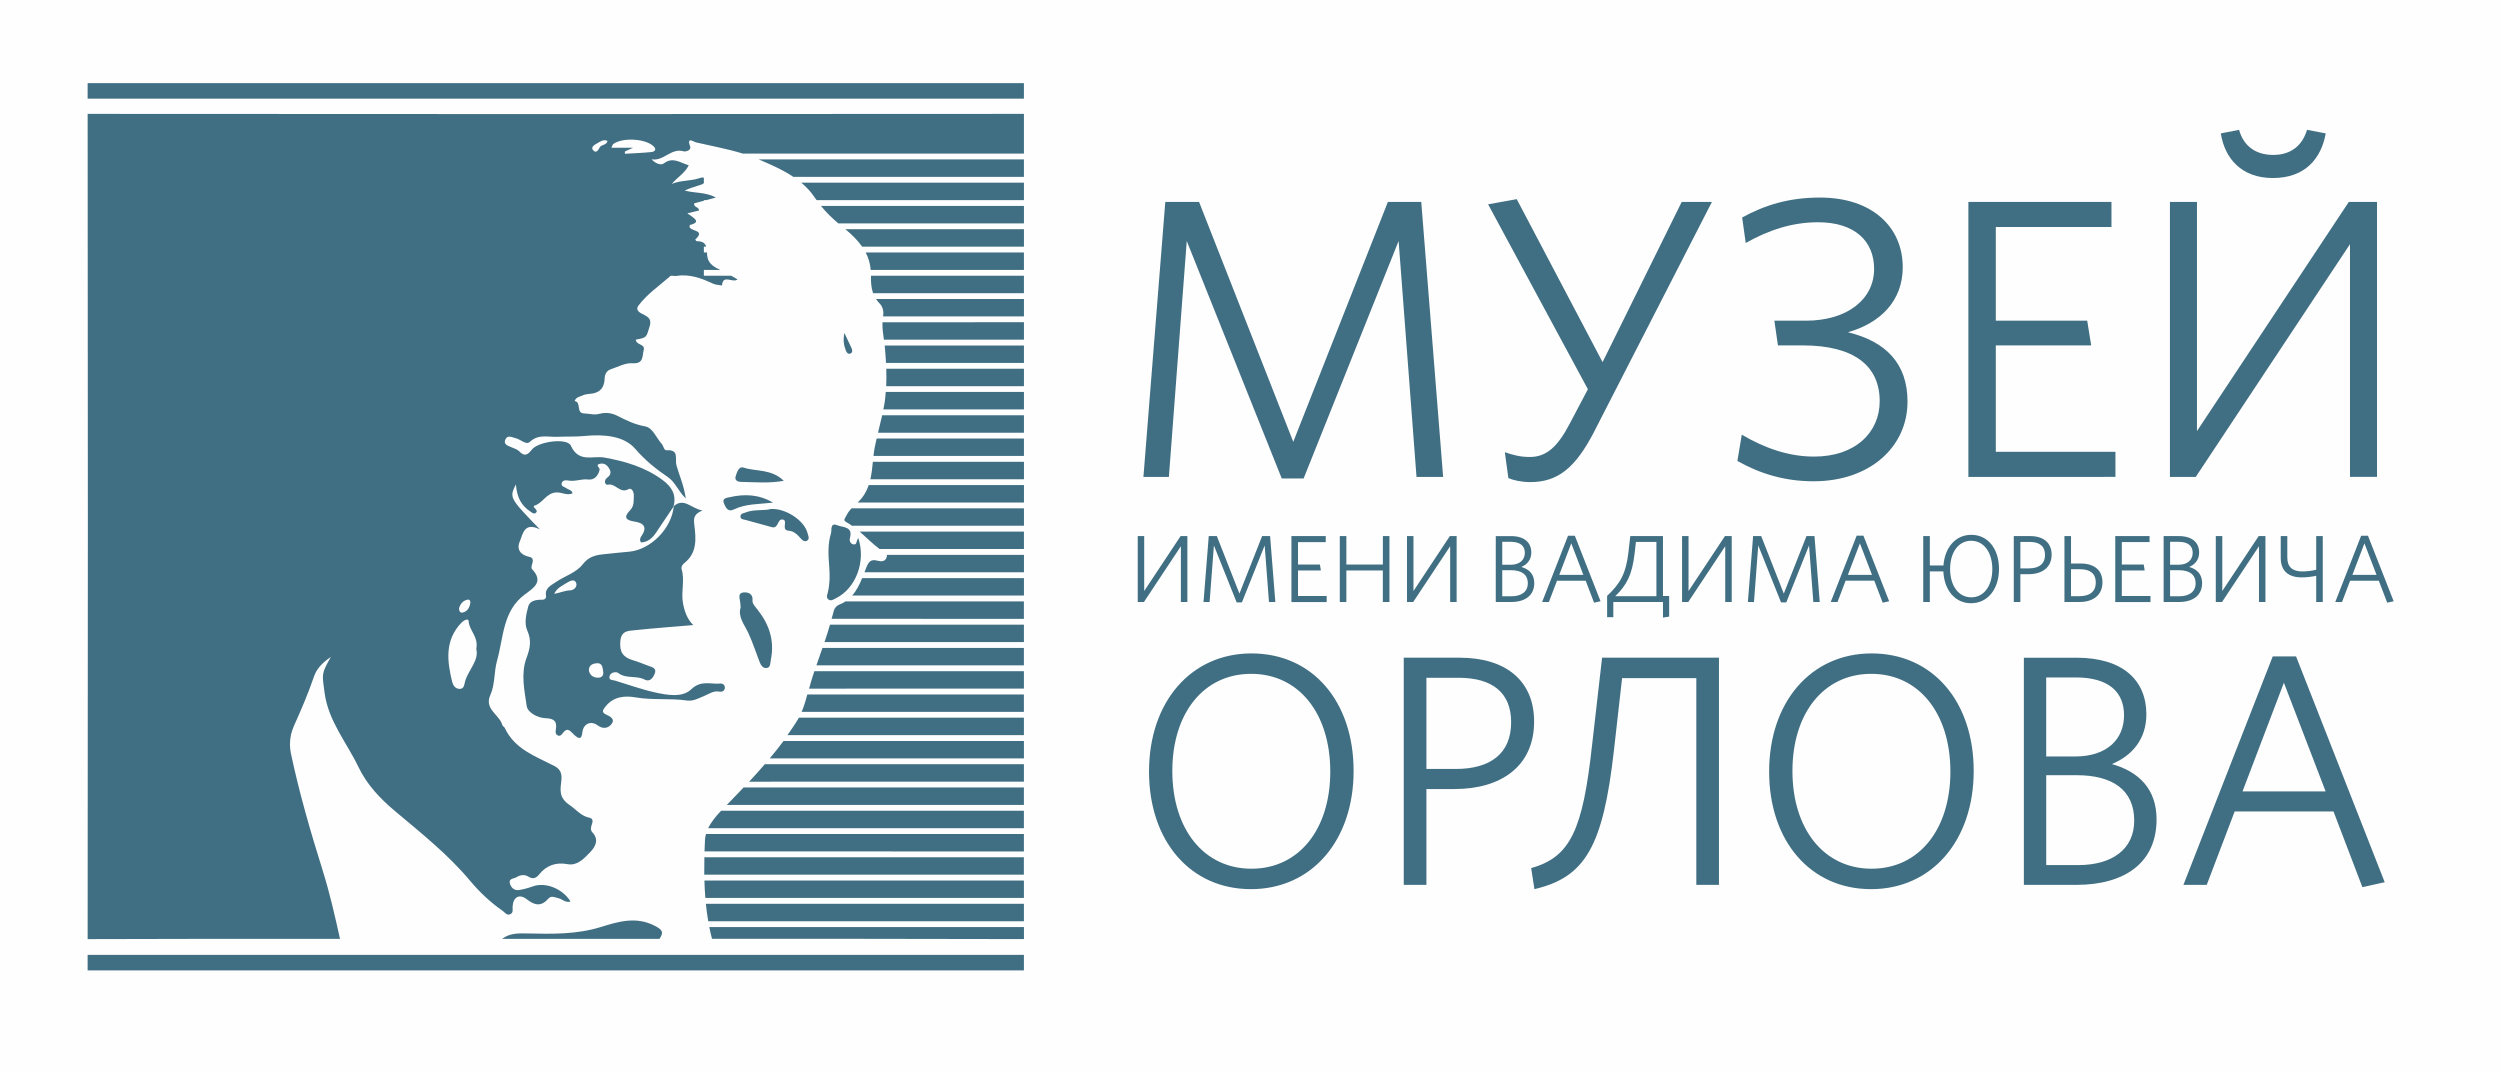
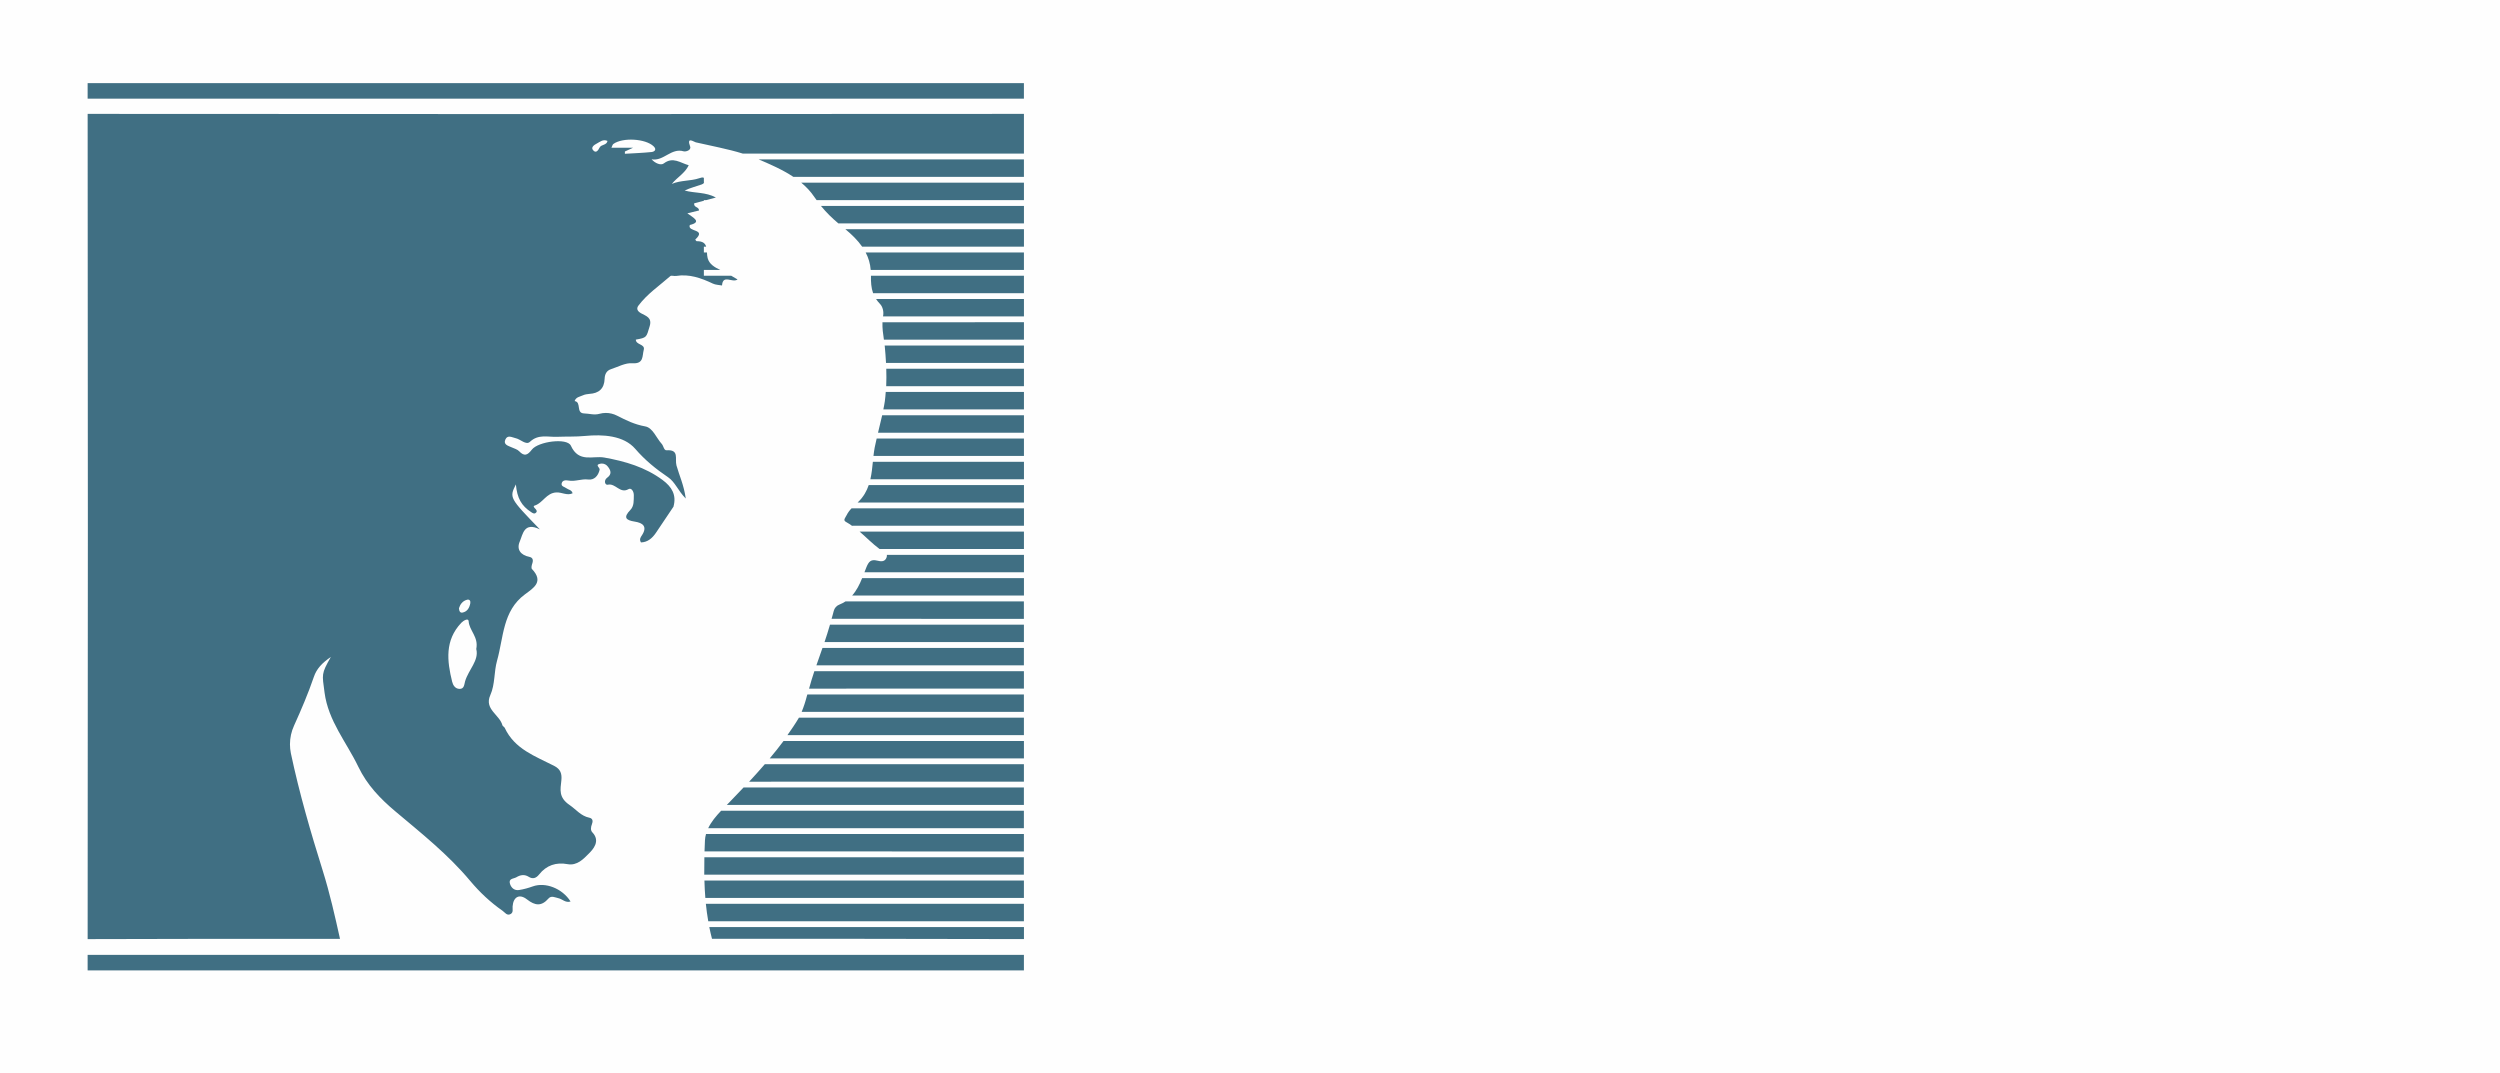
<svg xmlns="http://www.w3.org/2000/svg" xml:space="preserve" width="22.387mm" height="9.607mm" version="1.1" style="shape-rendering:geometricPrecision; text-rendering:geometricPrecision; image-rendering:optimizeQuality; fill-rule:evenodd; clip-rule:evenodd" viewBox="0 0 1328.9 570.25">
  <defs>
    <style type="text/css"> .fil0 {fill:#FEFEFE} .fil1 {fill:#406F83} </style>
  </defs>
  <g id="Слой_x0020_1">
    <g id="_3284304000">
      <rect class="fil0" x="0" y="-0" width="1328.9" height="570.25" />
      <g>
        <g>
-           <path class="fil1" d="M350.56 499.04c2.44,-3.59 1.52,-4.85 -2.57,-6.96 -9.97,-5.14 -19.45,-2.15 -28.67,0.69 -12.76,3.94 -25.63,3.7 -38.63,3.41 -4.83,-0.12 -9.65,-0.27 -13.79,2.86l83.65 0zm-55.97 -183.38c1.5,-3.28 4.61,-4.55 7.34,-6.22 1.35,-0.83 3.56,-1.74 4.33,0.4 0.79,2.2 -1.41,3.9 -3.07,3.95 -3,0.07 -5.49,1.35 -8.6,1.87l0 0zm18.41 40.7c0.03,-2.95 2.19,-3.66 4.27,-3.82 2.95,-0.24 3.03,2.35 3.35,4.35 0.33,1.98 -0.54,3.34 -2.71,3.33 -2.65,0 -4.35,-1.34 -4.92,-3.87l0 0.01zm45.16 -87.33c-1.08,11.76 -12.1,23.06 -23.58,24.2 -4.82,0.48 -9.65,0.88 -14.47,1.45 -3.98,0.48 -7.39,1.46 -10.22,5.13 -3.64,4.73 -9.84,6.36 -14.67,9.75 -2.57,1.8 -5.7,3.07 -4.97,7.2 0.23,1.22 -0.76,2.05 -1.92,2.02 -3.16,-0.09 -6.71,0.47 -7.51,3.48 -1.1,4.17 -2.3,8.99 -0.48,13.05 2.32,5.2 1.41,9.4 -0.48,14.47 -3.1,8.29 -1.08,17.18 0.13,25.57 0.49,3.3 5.68,6.24 9.95,6.39 4.49,0.15 6.32,1.56 5.52,6.05 -0.23,1.26 -0.26,2.7 1.27,3.21 1.2,0.4 1.88,-0.62 2.53,-1.45 2.71,-3.5 4.26,-0.39 6.03,1.12 2.34,2.02 3.83,2.69 4.29,-1.5 0.5,-4.52 4.59,-6.25 8.07,-3.63 2.74,2.05 5.54,1.67 7.34,-0.58 2.17,-2.74 -0.58,-4.13 -2.68,-5.08 -2.88,-1.28 -1.78,-2.63 -0.45,-4.32 4.24,-5.39 10.27,-5.87 16.09,-4.86 9.03,1.56 18.13,0.34 27.12,1.64 3.43,0.5 6.2,-1.19 9.05,-2.32 2.72,-1.08 5.03,-3.02 8.27,-2.39 1.31,0.26 2.65,-0.3 2.9,-1.79 0.02,-0.12 0.03,-0.26 0.03,-0.39 0,-1.18 -0.95,-2.13 -2.13,-2.13 -0.05,0 -0.1,0.01 -0.15,0.01 -5.22,0.53 -10.32,-2.02 -15.65,3.1 -4.72,4.52 -12.75,3.04 -19.25,1.6 -7.16,-1.58 -14.12,-4.13 -21.16,-6.25 -1.31,-0.4 -3.49,-0.07 -2.97,-2.3 0.55,-2.36 3.68,-2.49 4.51,-1.83 4.27,3.35 9.7,1.24 14.15,3.57 2.71,1.42 4.39,-0.81 5.32,-3.05 1.25,-2.99 -1.2,-3.51 -3.21,-4.23 -2.77,-1 -5.49,-2.17 -8.32,-3 -5.2,-1.53 -7.28,-4.35 -6.71,-10.21 0.52,-5.47 4.1,-5.37 7.43,-5.73 10.24,-1.09 20.53,-1.83 31.35,-2.75 -3.39,-3.3 -4.78,-7.65 -5.53,-11.97 -1.01,-5.8 1.1,-11.83 -0.66,-17.72 -0.37,-1.26 0.4,-2.47 1.47,-3.31 6.9,-5.44 6.16,-13.05 5.26,-20.36 -0.42,-3.34 -0.33,-5.67 4.35,-7.54 -6.18,-1.12 -9.88,-7.17 -15.43,-2.17l0.18 -0.18 0 0.01zm98.04 17c-1.12,1.42 -0.55,3.85 -2.72,3.29 -1.48,-0.39 -2.11,-1.83 -1.64,-3.56 1.6,-6.01 -3.89,-5.37 -6.71,-6.54 -4.03,-1.67 -2.89,2.64 -3.41,4.27 -1.78,5.72 -1.42,11.69 -0.94,17.59 0.39,4.67 0.35,9.28 -0.74,13.86 -0.28,1.19 -0.97,2.54 0.17,3.56 1.4,1.26 2.77,0.17 4.04,-0.46 10.58,-5.08 16.19,-19.6 11.97,-32.03l0 0zm-62.51 36.86c-1.54,5.02 1.97,9.02 4.09,13.56 2.31,4.97 3.99,10.22 5.97,15.34 0.72,1.88 1.89,3.72 4.05,3.22 1.89,-0.42 1.6,-2.68 1.94,-4.29 2.09,-10.09 -0.82,-18.79 -7.06,-26.67 -1.14,-1.44 -2.84,-3.26 -2.68,-4.74 0.44,-3.98 -2.64,-4.57 -4.64,-4.41 -3.51,0.28 -2.04,3.37 -1.85,5.53 0.05,0.64 0.09,1.26 0.18,2.46l0 0zm16.24 -52.36c-4.27,1.11 -9.07,0.06 -13.47,1.83 -1.11,0.45 -2.81,0.51 -2.86,2.09 -0.07,1.66 1.56,1.61 2.74,1.92 3.66,0.98 7.29,2 10.95,3 1.02,0.28 2.02,0.6 3.05,0.85 3.53,0.87 2.81,-4.31 5.5,-4.09 3.51,0.28 -1.1,5.69 3.5,5.98 2.56,0.16 4.55,2.04 6.24,4.03 0.83,0.97 2.02,1.99 3.29,1.32 1.74,-0.94 0.74,-2.69 0.42,-3.98 -1.63,-6.7 -11.47,-13.31 -19.35,-12.94l0 -0.01zm6.68 -14.96c-6.52,-6.43 -14.51,-4.8 -21.33,-7.02 -2.62,-0.87 -3.56,2.57 -4.23,4.61 -0.71,2.21 1.18,2.97 2.98,2.99 7.26,0.11 14.54,0.85 22.57,-0.57l0 -0.01zm-5.76 11.59c-7.27,-4.38 -15.01,-4.71 -22.93,-2.9 -1.64,0.37 -4.3,0.53 -3.07,3.39 0.87,2.02 2.04,4.68 5.06,3.21 6.65,-3.22 13.81,-2.84 20.95,-3.69l-0.01 0zm38 -90.19c-0.86,4.33 -0.13,6.95 0.83,9.5 0.39,1.03 1.25,1.95 2.4,1.44 1.15,-0.49 1.08,-1.71 0.62,-2.73 -1.02,-2.28 -2.12,-4.53 -3.86,-8.22l0.01 0.01zm304.11 76.53l-9.51 -125.41 -50.5 126.25 -11.62 0 -50.5 -126.25 -9.5 125.41 -13.53 0 11.62 -146.16 17.96 0 50.07 127.51 50.29 -127.51 17.74 0 11.63 146.16 -14.15 0zm94.27 -23.73c-9.93,19.06 -19.23,26.48 -33.81,26.48 -4.86,0 -9.08,-1.05 -11.62,-2.12l-1.9 -13.77c4.43,1.49 8.03,2.54 13.31,2.54 8.87,0 14.79,-5.5 21.13,-17.58l9.72 -18.43 -53.04 -98.29 15.22 -2.75 45.63 86.64 42.05 -85.15 16.06 0 -62.76 122.43 0 0zm116.86 26.05c-15.42,0 -28.52,-4.02 -40.56,-10.8l2.33 -13.98c12.25,7.2 24.93,11.65 38.45,11.65 21.98,0 34.86,-12.92 34.86,-29.44 0,-18.86 -13.74,-29.66 -40.78,-29.66l-13.31 0 -1.9 -13.14 16.69 0c22.18,0 36.33,-11.44 36.33,-27.54 0,-14.82 -10.35,-24.78 -29.79,-24.78 -13.94,0 -26.41,4.23 -38.45,11.02l-1.9 -13.56c12.04,-6.57 24.72,-10.59 41.41,-10.59 27.47,0 43.95,15.46 43.95,37.07 0,17.8 -11.84,29.64 -29.15,34.52 20.06,4.87 31.69,16.52 31.69,36.86 0,24.15 -20.07,42.36 -49.86,42.36l-0.01 -0.01zm82.22 -2.33l0 -146.17 76.06 0 0 13.35 -61.48 0 0 49.78 48.59 0 2.11 13.14 -50.7 0 0 56.56 63.59 0 0 13.34 -78.17 0.01zm161.86 -158.87c-16.69,0 -25.56,-10.38 -27.68,-23.72l9.72 -1.9c2.32,8.46 8.66,13.34 18.16,13.34 9.3,0 15.43,-4.88 17.96,-13.35l9.93 1.91c-2.33,13.14 -10.78,23.72 -28.1,23.72zm-54.72 158.87l0 -146.17 14.37 0 0 121.81 80.71 -121.81 15 0 0 146.16 -14.37 0 0 -123.7 -81.98 123.71 -13.73 0zm-488.4 104.68c-25.31,0 -41.89,21 -41.89,51.63 0,30.97 16.76,51.96 42.06,51.96 25.32,0 41.9,-21 41.9,-51.61 0,-30.99 -16.76,-51.98 -42.07,-51.98l-0.01 0zm-0.17 114.45c-32.11,0 -54.11,-25.55 -54.11,-62.47 0,-37.11 22.34,-62.83 54.46,-62.83 32.48,0 54.29,25.55 54.29,62.48 0,36.92 -22.17,62.83 -54.64,62.83l0 -0.01zm110.28 -112.35l-16.94 0 0 48.47 15.53 0c18.34,0 29.51,-8.05 29.51,-24.85 0,-15.58 -9.76,-23.63 -28.1,-23.63l0 0zm-1.93 59.15l-15.01 0 0 50.93 -12.04 0 0 -120.76 29.67 0c24.61,0 39.62,12.25 39.62,33.95 0,23.8 -17.63,35.87 -42.25,35.87l-0.01 0.01zm140.5 50.93l-12.04 0 0 -109.91 -39.45 0 -4.35 38.5c-5.77,50.93 -15.19,67.38 -42.25,73.68l-1.74 -11.2c20.94,-5.78 27.4,-20.47 32.29,-64.57l5.41 -47.26 62.13 0 0 120.75zm80.96 -112.18c-25.31,0 -41.9,21 -41.9,51.63 0,30.97 16.76,51.96 42.07,51.96 25.32,0 41.89,-21 41.89,-51.61 0,-30.99 -16.75,-51.98 -42.06,-51.98l0.01 0zm-0.18 114.45c-32.12,0 -54.11,-25.55 -54.11,-62.47 0,-37.11 22.34,-62.83 54.46,-62.83 32.46,0 54.28,25.55 54.28,62.48 0,36.92 -22.17,62.83 -54.63,62.83l-0.01 -0.01zm109.41 -60.55l-16.23 0 0 47.77 16.92 0c18.32,0 29.85,-8.57 29.85,-23.63 0,-16.45 -11.69,-24.15 -30.54,-24.15l0 0zm-0.53 -51.98l-15.71 0 0 42 15.36 0.01c17.11,0 26.01,-9.28 26.01,-21.89 0,-12.6 -8.38,-20.12 -25.66,-20.12l0 0zm0.18 110.26l-27.76 0 0 -120.75 27.93 0c24.79,0 37.18,12.07 37.18,30.1 0,12.95 -7.33,21.88 -18.33,26.43 14.31,4.02 23.75,13.29 23.75,29.4 0,23.1 -16.93,34.83 -42.78,34.83l0.01 0zm88.47 -49.7l44.16 0 -22.17 -57.75 -21.99 57.75 0 0zm16.06 -71.75l12.39 0 47.13 120.05 -11.87 2.62 -15.36 -40.25 -52.53 0 -14.85 39.03 -12.39 0 47.48 -121.45zm-603.33 -28.9l0 -35.05 3.44 0 0 29.2 19.35 -29.2 3.6 0 0 35.04 -3.45 0.01 0 -29.66 -19.65 29.66 -3.29 0zm69.77 0l-2.29 -30.07 -12.1 30.27 -2.79 0 -12.1 -30.27 -2.28 30.07 -3.24 0 2.78 -35.05 4.3 0 12.01 30.57 12.06 -30.57 4.24 0 2.79 35.04 -3.39 0.01zm11.93 0l0 -35.05 18.24 0 0 3.2 -14.74 0 0 11.93 11.65 0 0.51 3.15 -12.16 0.01 0 13.56 15.24 0 0 3.21 -18.74 0zm48.59 0l0 -16.76 -19.39 0 0 16.76 -3.49 0 0 -35.05 3.49 0 0 15.13 19.41 0 0 -15.13 3.49 0 0 35.04 -3.5 0.01zm12.84 0l0 -35.05 3.44 0 0 29.2 19.35 -29.2 3.6 0 0 35.04 -3.44 0.01 0 -29.66 -19.66 29.66 -3.29 0zm55.34 -16.91l-4.71 0 0 13.86 4.92 0c5.32,0 8.67,-2.49 8.67,-6.86 0,-4.78 -3.4,-7 -8.87,-7l0 0zm-0.15 -15.09l-4.56 0 0 12.19 4.46 0c4.96,0 7.55,-2.69 7.55,-6.35 0,-3.66 -2.43,-5.84 -7.45,-5.84l0 0zm0.05 31.99l-8.05 0 0 -35.03 8.1 0c7.2,0 10.79,3.5 10.79,8.73 0,3.76 -2.13,6.35 -5.32,7.67 4.16,1.17 6.89,3.86 6.89,8.54 0,6.7 -4.91,10.1 -12.4,10.1l0 -0.01zm25.7 -14.42l12.81 0 -6.43 -16.76 -6.38 16.76zm4.67 -20.82l3.6 0 13.68 34.84 -3.45 0.76 -4.45 -11.68 -15.25 0 -4.32 11.33 -3.59 0 13.78 -35.25zm35.37 9.5c-1.26,11.12 -4.16,16.81 -10.29,22.65l21.89 0 0 -28.85 -10.89 0 -0.7 6.2 -0.01 0zm-14.6 33.82l0 -11.32c7.31,-6.81 10.03,-12.34 11.3,-22.95l1.01 -8.84 17.38 0 0 31.84 3.29 0 0 10.97 -3.29 0.5 0 -8.27 -26.4 0 0 8.08 -3.3 0 0.01 -0.01zm39.84 -8.07l0 -35.05 3.44 0 0 29.2 19.35 -29.2 3.6 0 0 35.04 -3.45 0.01 0 -29.66 -19.66 29.66 -3.29 0zm69.77 0l-2.27 -30.07 -12.1 30.27 -2.8 0 -12.11 -30.27 -2.27 30.07 -3.25 0 2.79 -35.05 4.3 0 12.01 30.57 12.06 -30.57 4.25 0 2.79 35.04 -3.4 0.01zm18.37 -14.43l12.82 0 -6.43 -16.76 -6.39 16.76zm4.67 -20.82l3.6 0 13.67 34.84 -3.44 0.76 -4.46 -11.68 -15.25 0 -4.3 11.33 -3.6 0 13.78 -35.25zm60.86 2.69c-6.83,0 -11.19,6.26 -11.19,14.99 0,8.83 4.41,15.08 11.24,15.08 6.84,0 11.2,-6.24 11.2,-14.98 0,-8.83 -4.41,-15.08 -11.24,-15.08l-0.01 0zm-0.05 33.21c-8.51,0 -14.28,-6.96 -14.73,-16.91l-7.19 0 0 16.25 -3.5 0 0 -35.05 3.5 0 0 15.64 7.24 0c0.72,-9.6 6.48,-16.3 14.79,-16.3 8.92,0 14.74,7.57 14.74,18.13 0,10.62 -5.92,18.23 -14.84,18.23l0 0zm31.13 -32.6l-4.92 0 0 14.07 4.52 0c5.32,0 8.57,-2.33 8.57,-7.21 0,-4.52 -2.84,-6.86 -8.16,-6.86l0 0zm-0.56 17.17l-4.36 0 0 14.78 -3.5 0 0 -35.05 8.62 0c7.14,0 11.5,3.56 11.5,9.85 0,6.91 -5.12,10.41 -12.26,10.41l0 0.01zm27.47 -2.65l-4.91 0 0 14.33 4.51 0c5.53,0 8.66,-2.55 8.66,-7.27 0,-4.62 -2.88,-7.06 -8.26,-7.06l0.01 0zm-0.55 17.43l-7.85 0 0 -35.05 3.5 0 0 14.58 5.12 0c7.24,0 11.59,3.56 11.59,10 0,6.65 -4.75,10.47 -12.35,10.47l-0.01 0.01zm19.16 0l0 -35.05 18.23 0 0 3.2 -14.74 0 0 11.93 11.65 0 0.49 3.15 -12.15 0.01 0 13.56 15.24 0 0 3.21 -18.73 0zm33.85 -16.91l-4.71 0 0 13.86 4.92 0c5.31,0 8.65,-2.49 8.65,-6.86 0,-4.78 -3.38,-7 -8.87,-7l0 0zm-0.15 -15.09l-4.55 0 0 12.19 4.45 0c4.96,0 7.56,-2.69 7.56,-6.35 0,-3.66 -2.44,-5.84 -7.45,-5.84l-0.01 0zm0.07 31.99l-8.06 0 0 -35.03 8.09 0c7.2,0 10.79,3.5 10.79,8.73 0,3.76 -2.12,6.35 -5.31,7.67 4.14,1.17 6.89,3.86 6.89,8.54 0,6.7 -4.92,10.1 -12.4,10.1l0 -0.01zm19.67 0.01l0 -35.05 3.45 0 0 29.2 19.34 -29.2 3.6 0 0 35.04 -3.44 0.01 0 -29.66 -19.65 29.66 -3.29 0zm38.01 -35.05l0 11.38c0,5.13 2.84,7.41 7.91,7.41 0.03,-0.01 0.08,-0.01 0.12,-0.01 2.46,0 4.93,-0.3 7.33,-0.87l0 -17.93 3.49 0.01 0 35.04 -3.49 0.01 0 -13.93c-2.49,0.55 -5.05,0.84 -7.6,0.86 -7.2,0 -11.25,-3.41 -11.25,-10.47l0 -11.52 3.5 0.01 0 0.01zm34.61 20.62l12.82 0 -6.43 -16.76 -6.39 16.76 0.01 0zm4.66 -20.82l3.6 0 13.67 34.84 -3.44 0.76 -4.46 -11.68 -15.25 0 -4.3 11.33 -3.6 0 13.77 -35.25 0.01 0z" />
-         </g>
+           </g>
        <g>
          <path class="fil1" d="M46.58 52.42l497.69 0 0 -8.25 -497.69 0 0 8.25zm0 463.4l497.69 0 0 -8.25 -497.69 0 0 8.25zm359.96 -109.6c-2.69,3.08 -5.51,6.27 -8.33,9.29l146.06 -0.02 0 -9.27 -137.73 0zm9.97 -12.36c-2.34,3.19 -4.85,6.24 -7.38,9.28l135.15 -0.01 0 -9.27 -127.76 0zm12.65 -24.73c-0.07,0.28 -0.18,0.56 -0.26,0.84 -0.72,2.87 -1.65,5.69 -2.77,8.42l118.13 0.01 0 -9.27 -115.11 0zm-4.5 12.36l-0.04 0.08c-1.86,3.19 -3.97,6.19 -6.05,9.18l125.7 0 0 -9.27 -119.61 0zm8.22 -24.73c-1.05,3.06 -1.95,6.16 -2.82,9.28l114.21 -0.01 0 -9.27 -111.39 0zm8.31 -24.73c-0.91,3.11 -1.86,6.21 -2.91,9.27l105.99 0 0 -9.27 -103.08 0zm-3.99 12.36c-1.09,3.09 -2.14,6.18 -3.24,9.27l110.3 0 0 -9.27 -107.07 0zm12.26 -24.73c-0.96,0.63 -2,1.2 -3.18,1.66 -1.56,0.56 -2.72,1.87 -3.11,3.48 -0.31,1.39 -0.77,2.74 -1.14,4.13l102.23 0.01 0 -9.27 -94.81 0zm94.81 160.74l-169.07 0c0.31,3.09 0.75,6.18 1.28,9.28l167.79 0 0 -9.28 0 0zm-169.83 -12.36c0.08,3.09 0.25,6.19 0.49,9.27l169.34 0 0 -9.28 -169.83 0 0 0.01zm-127.21 -105.92c-0.49,1.67 -0.4,4.2 -3.1,4.05 -2.18,-0.12 -3.32,-1.94 -3.78,-3.79 -2.75,-11.1 -3.96,-22.01 4.84,-31.32 1.16,-1.22 3.81,-2.72 3.92,-0.87 0.31,5.03 5.38,8.34 4.05,14.77 1.58,6.08 -4.11,10.98 -5.93,17.17l-0.01 0zm1.02 -43.33c1.34,-0.37 1.98,0.64 1.75,1.84 -0.45,2.37 -1.52,4.43 -4.1,4.97 -1.23,0.27 -1.86,-0.65 -1.93,-2.3 0.6,-1.96 1.83,-3.86 4.28,-4.51l0 0zm68.92 -242.47c1.72,-0.87 3.34,-2.52 5.76,-1.42 -0.49,2.42 -3.31,1.77 -4.18,3.49 -0.81,1.59 -2.02,3.4 -3.63,1.24 -1.03,-1.38 0.77,-2.67 2.05,-3.31l0.01 0zm8.84 0.21c4.95,-3.6 17.17,-2.89 21.45,1.25 1.79,1.74 0.42,2.86 -1.14,3.02 -4.7,0.49 -9.43,0.64 -14.15,0.93l0 -1.21 4.37 -2.01 -11.53 0c0.46,-0.93 0.58,-1.66 1,-1.97l0 -0.01zm-51.82 156.4c2.58,0.62 5.5,3.81 7.5,1.91 4.5,-4.23 9.52,-2.46 14.41,-2.66 4.97,-0.2 9.88,0.02 14.92,-0.46 9.44,-0.91 20.52,-0.27 26.65,6.85 5.25,6.09 11.06,10.77 17.39,15.05 3.89,2.64 5.24,7.11 9.47,11.37 -1,-7.22 -3.46,-12.27 -4.94,-17.59 -0.98,-3.51 1.7,-8.53 -5.31,-8.06 -1.37,0.09 -1.58,-2.37 -2.51,-3.37 -2.93,-3.22 -4.75,-8.61 -8.81,-9.33 -5.57,-0.99 -10.19,-3.25 -15.01,-5.73 -1.82,-0.93 -3.85,-1.42 -5.89,-1.42 -1.15,0 -2.3,0.15 -3.4,0.46 -2.81,0.8 -5.43,-0.13 -8.15,-0.2 -4.52,-0.11 -1.26,-6.02 -5.05,-6.57 0.68,-2.17 2.8,-2.3 4.43,-3.07 0.86,-0.42 2.39,-0.69 3.34,-0.74 5.09,-0.29 8,-2.74 8.18,-8.15 0.08,-2.28 1,-4.2 3.28,-4.96 3.8,-1.24 7.73,-3.48 11.46,-3.19 6.2,0.47 5.18,-3.97 6.04,-7.08 0.88,-3.23 -4.18,-2.55 -4.21,-5.48 5.89,-1.04 5.58,-1.14 7.37,-7.12 1.39,-4.64 -1.94,-5.4 -4.59,-6.89 -1.78,-1 -2.7,-2.33 -1.38,-4.08 4.67,-6.23 11.15,-10.58 16.92,-15.65 0.59,-0.52 2.05,0.07 3.07,-0.1 7.04,-1.15 13.33,1.11 19.53,4.05 1.47,0.71 3.26,0.71 4.9,1.02 0.46,-6.2 5.54,-1.14 8.26,-3.21 -1.19,-0.68 -2.27,-1.33 -3.37,-1.97l-14.54 0 0 -3.1 8.7 0c-3,-1.37 -5.85,-3.09 -6.68,-6.24 -0.23,-0.99 -0.36,-2.01 -0.38,-3.03l-1.64 0 0 -3.09 1.22 0c-0.5,-1.71 -1.73,-2.95 -5.05,-2.9 -0.25,0 -0.76,-0.88 -0.74,-0.89 6.32,-5.81 -4.4,-3.85 -2.9,-7.72 6.65,-1.61 1.8,-3.9 -1.31,-6.2l6.21 -1.52c-0.05,-2.13 -2.87,-1.4 -2.59,-3.79l5.18 -1.39 0 -0.32 1.19 0 5.19 -1.39c-5.51,-2.99 -11.31,-2.23 -16.62,-3.72 3.11,-1.45 6.16,-2.21 9.11,-3.24 0.5,-0.18 0.94,-0.5 1.28,-0.91l-0.17 -0.01 0 -2.58c-0.64,-0.43 -1.58,-0.07 -2.38,0.18 -4.78,1.62 -9.93,1.02 -14.66,3.05 2.94,-3.62 7.02,-5.7 8.99,-9.93 -4.52,-1.26 -8.38,-4.68 -13.26,-0.96 -1.55,1.18 -4.56,-0.03 -6.49,-2.2 6.39,1.21 10.4,-6.23 17.07,-4.23 0.96,0.29 4.21,-0.49 3.41,-2.64 -2.02,-5.37 1.99,-2.39 3,-2.15 8.36,1.95 16.88,3.46 25.06,6l149.39 0 0 -21.12c-215.82,0.14 -284.11,0.14 -497.69,0 0.15,146.22 0.15,292.45 0,438.66 65.94,-0.2 68.19,-0.14 134.14,-0.14 -2.7,-12.17 -5.43,-24.29 -9.17,-36.23 -6.45,-20.57 -12.48,-41.3 -16.95,-62.44 -0.31,-1.56 -0.48,-3.16 -0.48,-4.75 0,-3.43 0.75,-6.83 2.18,-9.94 3.84,-8.49 7.5,-17.04 10.51,-25.86 1.45,-4.29 4.3,-7.39 9.05,-10.63 -5.2,9.14 -4.64,9.06 -3.36,18.88 1.97,15.15 11.71,26.46 17.97,39.51 4.61,9.63 11.66,16.96 19.61,23.64 13.89,11.69 28.12,22.98 39.85,37.02 5.03,6 10.73,11.37 17.18,15.86 1.29,0.9 2.39,2.85 4.34,1.72 1.53,-0.88 0.91,-2.56 1.02,-4.02 0.37,-5.08 3.6,-6.89 7.63,-3.74 4.3,3.35 7.68,3.82 11.44,-0.47 1.51,-1.72 3.51,-0.55 5.35,-0.14 2.05,0.46 3.74,2.59 6.38,1.73 -4.37,-6.99 -13.42,-10.44 -20.07,-8.03 -2.37,0.85 -4.84,1.54 -7.31,1.93 -2.41,0.38 -4.13,-1.1 -4.81,-3.28 -0.92,-2.94 1.95,-2.65 3.4,-3.51 2.11,-1.26 4.27,-1.67 6.55,-0.24 2.17,1.37 3.96,0.74 5.51,-1.21 3.9,-4.93 9.08,-6.64 15.14,-5.51 5.12,0.95 8.57,-2.88 11.23,-5.54 2.25,-2.23 6.45,-6.69 1.94,-11.38 -1.03,-1.07 -0.82,-2.8 -0.23,-4.26 0.64,-1.6 0.55,-3.11 -1.37,-3.51 -4.48,-0.91 -7.12,-4.46 -10.38,-6.67 -6.08,-4.09 -4.99,-8.25 -4.48,-13.16 0.37,-3.57 -0.42,-5.98 -3.84,-7.73 -9.95,-5.11 -21.02,-8.87 -26.26,-20.19 -0.25,-0.55 -1.1,-0.87 -1.24,-1.41 -1.48,-5.6 -9.79,-8.49 -6.43,-15.98 2.61,-5.84 1.88,-12.3 3.59,-18.34 3.5,-12.36 2.91,-26.42 14.77,-35.2 4.83,-3.57 10.15,-6.8 3.77,-13.52 -0.48,-0.5 -0.12,-2.07 0.21,-3 0.58,-1.75 0.27,-3.06 -1.54,-3.44 -4.73,-0.94 -6.96,-3.99 -5.13,-8.2 1.66,-3.88 2.26,-10.58 10.69,-6.41 -16.28,-16.84 -16.28,-16.84 -12.76,-23.92 0.62,7.25 2.96,11.42 8.16,14.76 0.73,0.47 1.44,1 2.26,0.49 0.9,-0.56 0.8,-1.36 0.12,-2.09 -0.52,-0.56 -1.67,-1.54 -0.62,-1.88 4.45,-1.35 6.19,-6.74 11.61,-7.01 2.94,-0.15 5.68,1.84 8.61,0.46 -0.43,-1.86 -2.24,-1.86 -3.35,-2.72 -0.94,-0.73 -2.77,-0.9 -2.47,-2.46 0.36,-1.89 2.26,-1.85 3.64,-1.59 3.55,0.67 6.87,-1.02 10.48,-0.56 3.18,0.39 5.31,-1.88 6.08,-5.2 0.26,-1.09 -2.8,-2.63 0.42,-3.21 0.24,-0.04 0.5,-0.07 0.75,-0.07 1.26,0 2.44,0.6 3.18,1.61 1.63,2.05 2.27,4.04 -0.37,5.94 -1.95,1.41 -1.11,4.03 0.33,3.7 4.2,-0.97 6.49,4.99 11.06,2.34 1.53,-0.88 2.84,1.34 2.8,3.25 -0.07,2.74 0.23,5.7 -1.85,7.84 -3.8,3.94 -2.51,5.43 2.32,6.18 4.16,0.65 6.97,2.49 3.83,7.29 -0.65,1 -1.54,2.11 -0.49,3.78 3.59,-0.11 6.01,-2.27 7.95,-5.12 3.21,-4.7 6.34,-9.44 9.51,-14.16l-0.18 0.2c1.72,-6.22 -0.96,-10.52 -5.81,-14.11 -9.26,-6.85 -19.83,-9.93 -30.97,-11.93 -6.07,-1.1 -13.55,2.95 -17.77,-6.3 -1.98,-4.33 -17.36,-2.26 -20.73,2.08 -2.29,2.95 -3.96,3.8 -6.77,0.86 -0.96,-1.01 -2.56,-1.42 -3.91,-2.04 -1.88,-0.86 -4.64,-1.42 -3.4,-4.21 1.17,-2.62 3.56,-1.1 5.57,-0.64l-0.01 0zm121.06 185.65c-2.51,2.64 -5.02,5.27 -7.54,7.88 -0.45,0.46 -0.91,0.93 -1.36,1.39l157.91 0 0 -9.27 -149.01 0 0 0.01zm-11.92 12.36c-2.72,2.86 -5.27,5.89 -6.88,9.28l167.81 -0.01 0 -9.27 -160.93 0zm-8.04 12.36c-0.31,1.09 -0.5,2.23 -0.56,3.37 -0.09,1.96 -0.17,3.92 -0.23,5.9l169.77 0.01 0 -9.28 -168.97 0zm-0.87 12.36c-0.07,3.09 -0.1,6.19 -0.07,9.27l169.9 0 0 -9.27 -169.84 0 0 0.01z" />
        </g>
        <path class="fil1" d="M403.32 84.74c6.27,2.67 12.73,5.48 18.41,9.27l122.55 0 0 -9.28 -140.96 0 0 0.01zm59.65 61.81c-0.07,3.34 0.12,6.43 1.13,9.28l80.18 0 0 -9.28 -81.31 0zm7.28 37.09c0.03,0.26 0.07,0.49 0.09,0.75 0.28,2.84 0.47,5.68 0.63,8.52l73.32 0 0 -9.27 -74.03 0zm-10.1 -49.46c1.49,2.81 2.42,5.91 2.68,9.28l81.45 0 0 -9.28 -84.13 0zm8.93 37.1c-0.12,3.12 0.31,6.19 0.77,9.27l74.44 0 0 -9.28 -75.2 0.01zm-3.41 -12.37c0.56,0.87 1.22,1.73 2.04,2.56 1.54,1.56 2.17,4.24 1.69,6.59l-0.01 0.12 74.9 0 0 -9.27 -78.62 0zm-88.64 333.86c0.42,2.1 0.89,4.18 1.44,6.26 79.4,0 80.39,-0.04 165.82,0.14l0 -6.39 -167.26 0zm72.33 -370.95c3.38,2.8 6.51,5.84 8.92,9.28l86.01 0 0 -9.28 -94.93 0zm-23.45 -24.73c2.67,2.24 5.08,4.74 7.05,7.73 0.35,0.53 0.76,1.02 1.12,1.54l110.21 0 0 -9.27 -118.38 0zm10.48 12.36c2.75,3.4 5.88,6.46 9.24,9.28l98.66 0 0 -9.28 -107.9 0zm27.59 136.02c-0.3,3.12 -0.64,6.24 -1.32,9.27l81.64 0 0 -9.28 -80.33 0.01 0.01 0zm-2.2 12.36c-1.07,3.13 -2.67,6.13 -5.45,8.83l-0.45 0.44 88.42 0 0 -9.27 -82.52 0zm-9.12 12.37c-1.07,1.07 -1.98,2.32 -2.65,3.67 -0.64,1.36 -2.14,2.65 -0.21,3.62 1.16,0.59 2.18,1.36 3.24,2.09l0 -0.12 91.26 0 0 -9.27 -91.65 0 0.01 0.01zm4.27 12.36c3.56,3.07 6.84,6.46 10.61,9.27l76.75 0 0 -9.28 -87.36 0.01zm14.48 12.36c0.07,0.4 0.07,0.84 -0.17,1.46 -0.9,2.39 -3.07,2.08 -4.86,1.63 -3.37,-0.84 -4.56,0.34 -5.88,3.62 -0.34,0.84 -0.66,1.7 -0.99,2.56l84.79 0 0 -9.27 -72.88 0zm-0.31 -98.93c0.09,3.09 0.12,6.18 -0.03,9.28l73.22 0 0 -9.28 -73.19 0zm-2.17 24.73c-0.69,3.1 -1.45,6.19 -2.21,9.28l77.57 0 0 -9.28 -75.36 0zm-10.64 86.57c-1.36,3.37 -2.97,6.6 -5.32,9.26l91.32 0 0 -9.26 -86 0zm12.53 -98.93c-0.13,1.62 -0.24,3.24 -0.47,4.87 -0.21,1.48 -0.51,2.93 -0.8,4.39l74.74 0 0 -9.28 -73.47 0 0 0.01zm-4.82 24.73c-0.36,1.57 -0.73,3.13 -1.04,4.72 -0.27,1.5 -0.5,3.03 -0.66,4.54l79.99 0.01 0 -9.28 -78.29 0 0 0.01z" />
      </g>
    </g>
  </g>
</svg>